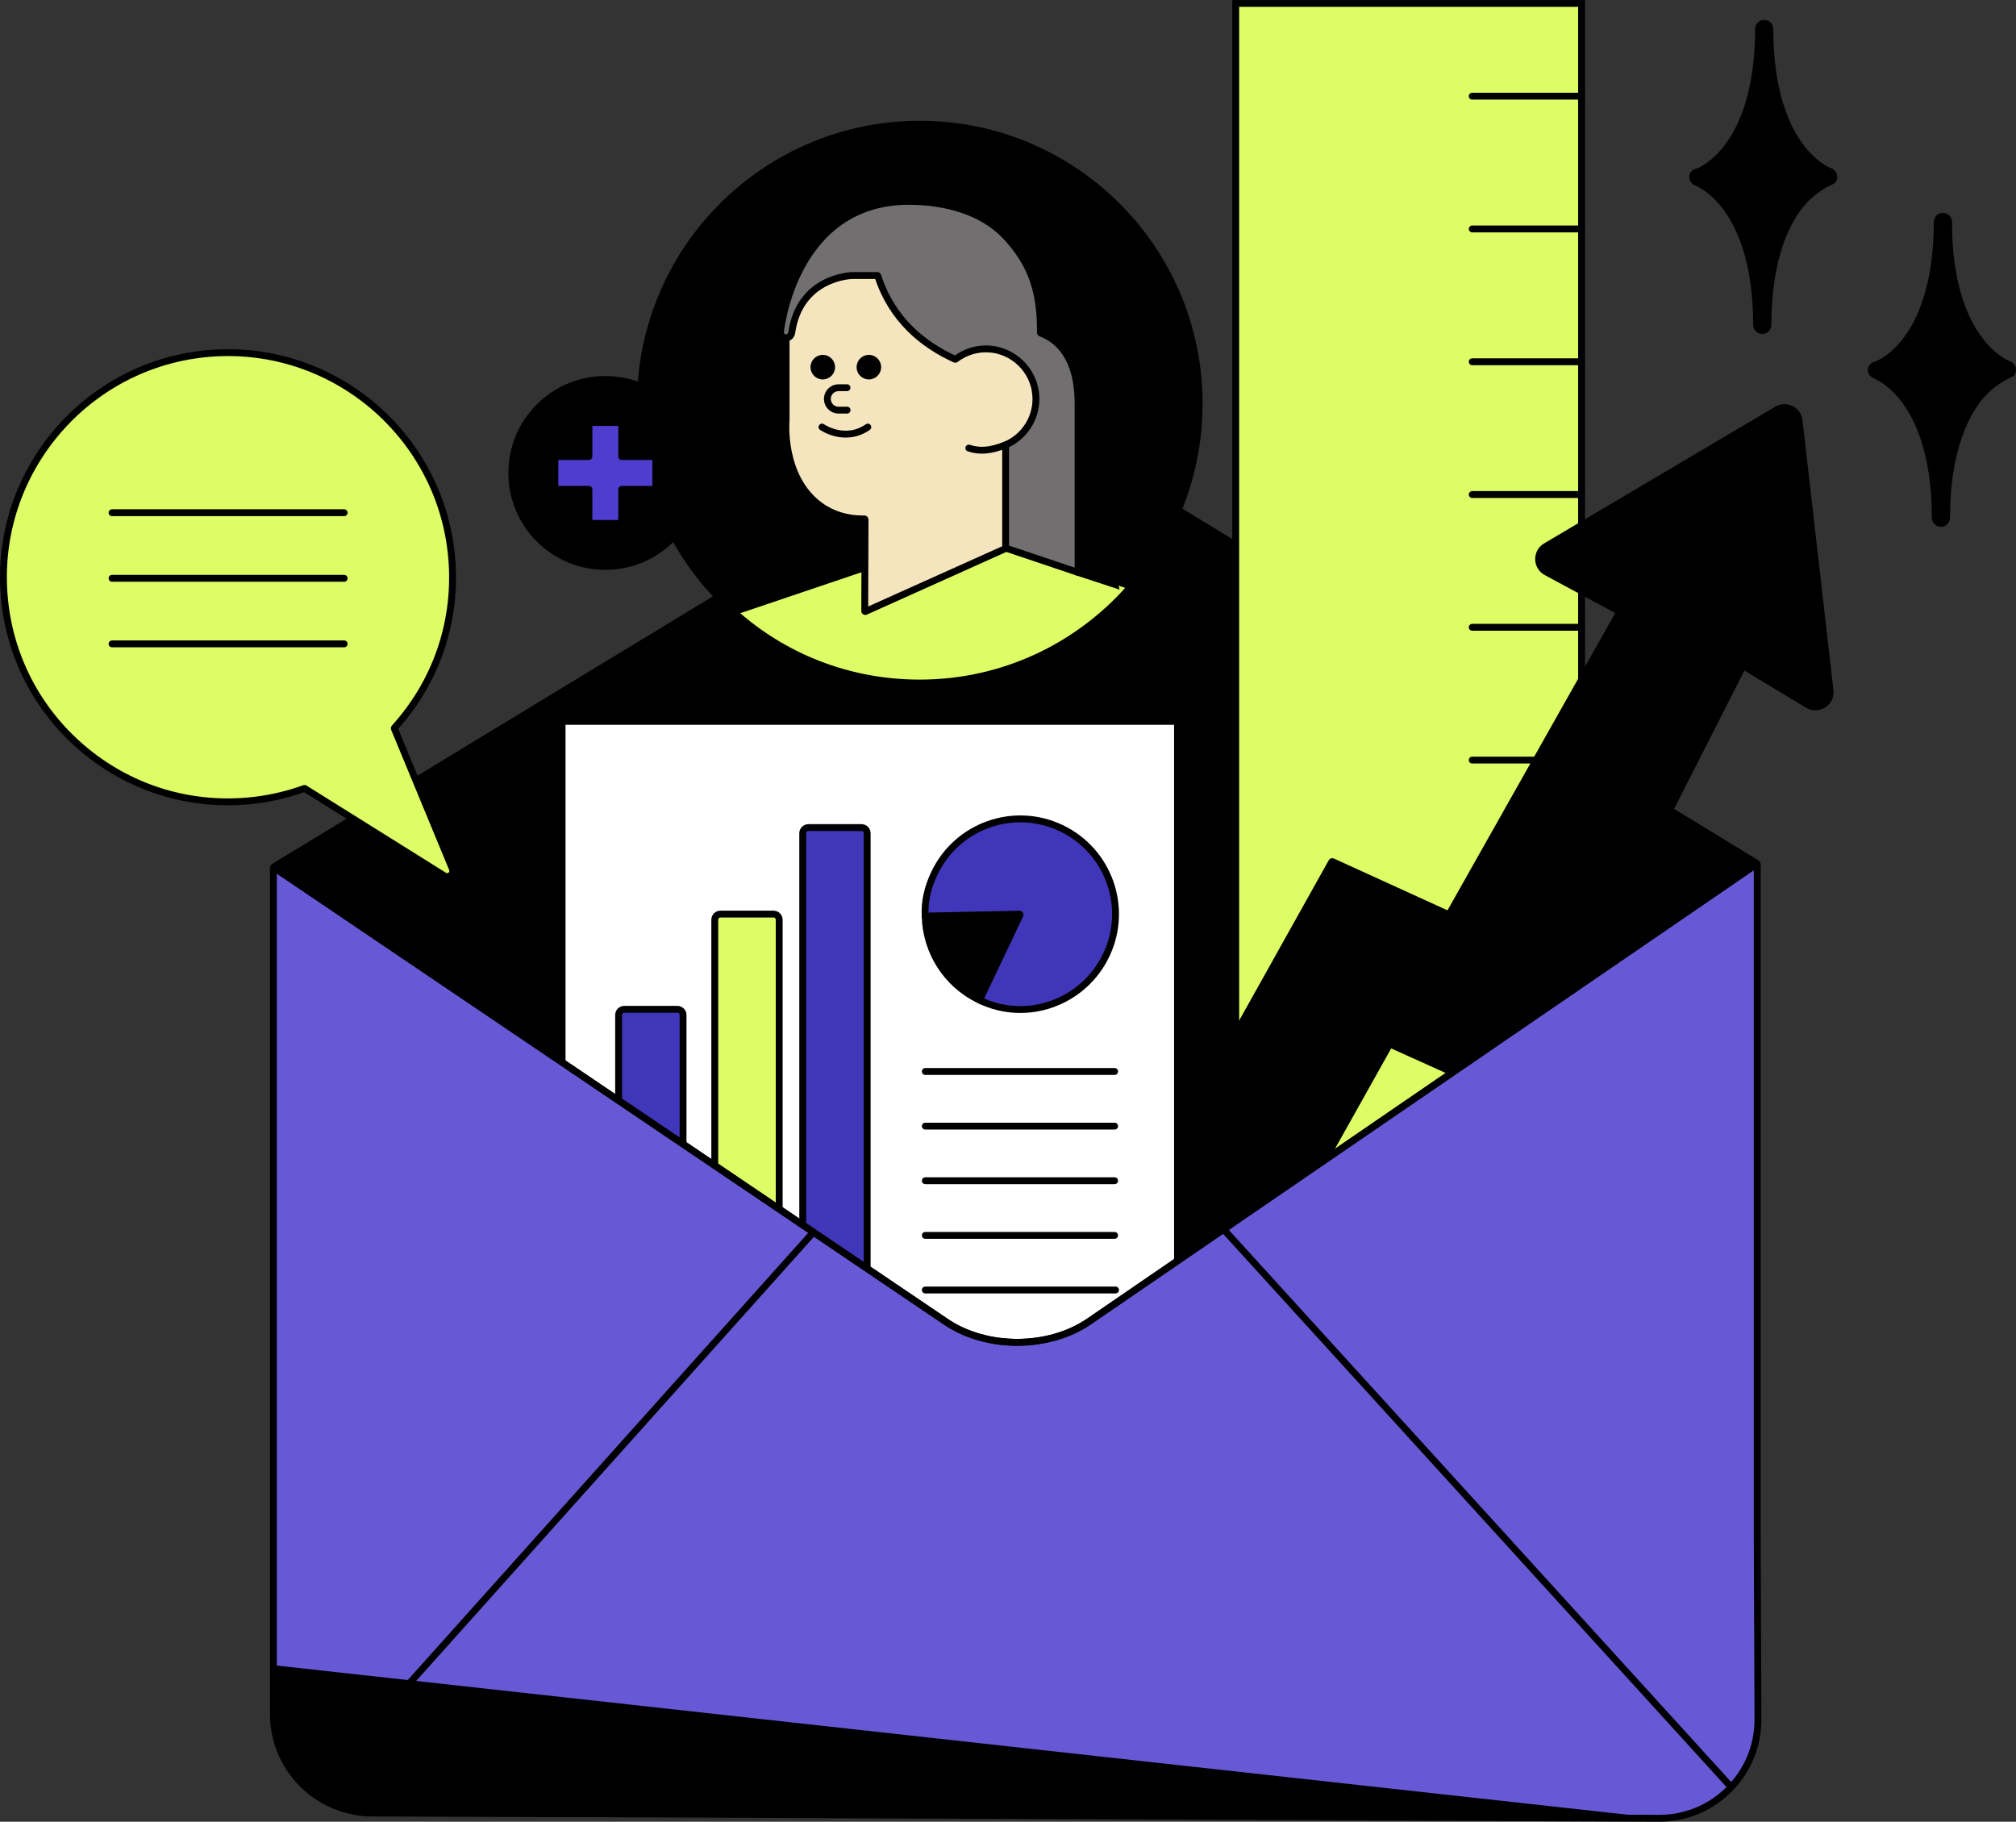
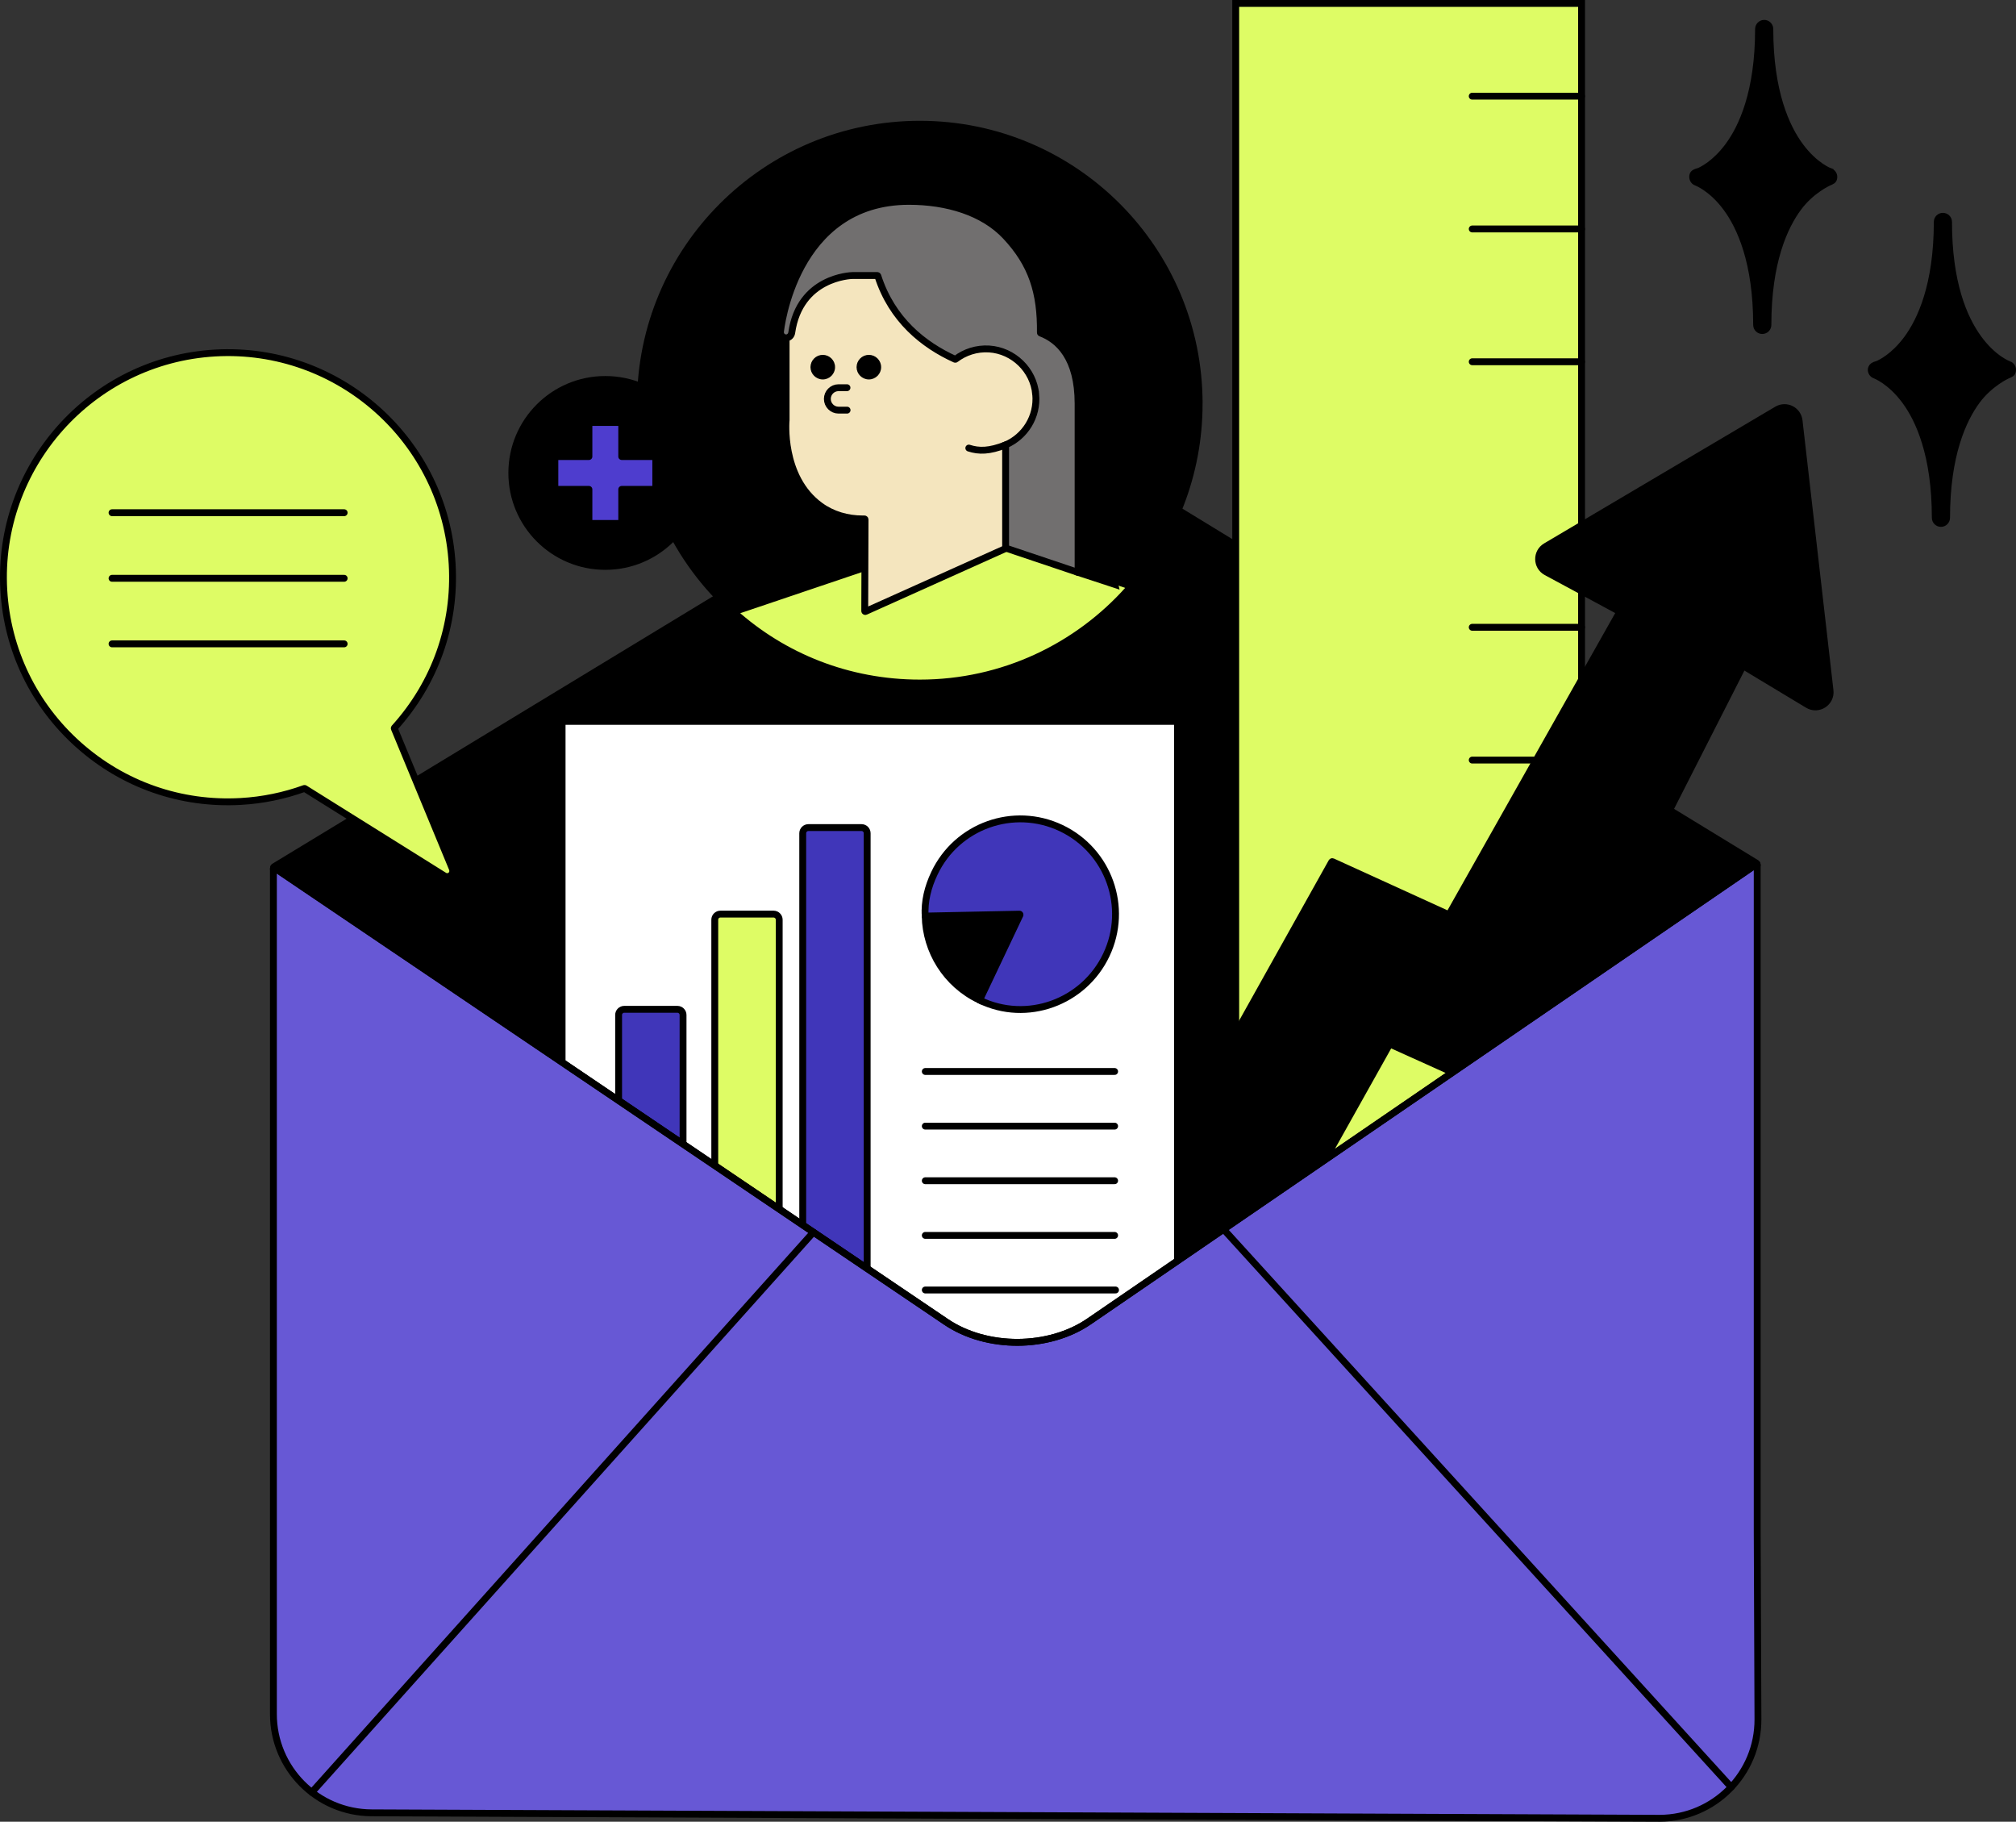
<svg xmlns="http://www.w3.org/2000/svg" id="Layer_2" viewBox="0 0 440.509 397.98">
  <rect x="0" y="0" width="440.509" height="397.98" fill="#333333" stroke="none" />
  <defs>
    <style>.cls-1{fill:#716f6f;}.cls-1,.cls-2,.cls-3,.cls-4,.cls-5,.cls-6,.cls-7,.cls-8,.cls-9,.cls-10{stroke:#000;}.cls-1,.cls-2,.cls-3,.cls-4,.cls-5,.cls-7,.cls-8,.cls-9,.cls-10{stroke-width:1.5px;}.cls-2{fill:#6758d5;}.cls-3{fill:#4036b9;}.cls-4{fill:#fff;}.cls-5{fill:#4e3dce;}.cls-5,.cls-8{stroke-linejoin:round;}.cls-6{stroke-width:.25px;}.cls-7{fill:#defc65;}.cls-8{fill:none;stroke-linecap:round;}.cls-10{fill:#f4e5be;}</style>
  </defs>
  <g id="Layer_1-2">
    <path class="cls-2" d="m383.832,188.6l-160.82-98.18c-.03-.03-.08-.03-.13,0L59.872,189.36c-.06.04-.13.15-.13.31l125.35,133.07h81.14l117.73-133.83c0-.16-.07-.27-.13-.31Z" />
    <path d="m383.862,188.59l-160.83-98.19c-.04-.02-.11-.02-.15,0L59.862,189.35c-.07.04-.13.16-.12.32l125.35,133.07h81.14l117.73-133.83c.02-.17-.03-.29-.1-.32Z" />
    <path class="cls-7" d="m270.012.75h75.57v279.41h-75.57V.75Z" />
    <path class="cls-8" d="m345.582,224.07h-23.89" />
    <path class="cls-8" d="m345.582,253.08h-23.89" />
    <path class="cls-8" d="m345.582,166.05h-23.89" />
    <path class="cls-8" d="m345.582,195.06h-23.89" />
    <path class="cls-8" d="m345.582,137.04h-23.89" />
    <path class="cls-8" d="m345.582,79.03h-23.89" />
-     <path class="cls-8" d="m345.582,108.04h-23.89" />
    <path class="cls-8" d="m345.582,21.01h-23.89" />
    <path class="cls-8" d="m345.582,50.02h-23.89" />
    <path class="cls-9" d="m233.552,291.04l17.31-30.95,40.14-71.8c.03-.05.1-.08.15-.05l25.35,11.56c.05.02.12,0,.16-.06l37.24-65.99c.04-.06.02-.13-.04-.17l-15.97-8.61c-2.21-1.19-2.27-4.33-.11-5.61l50.5-29.86c2-1.19,4.57.08,4.83,2.4l6.76,58.95c.31,2.65-2.56,4.5-4.85,3.12l-14.05-8.46c-.06-.04-.14-.01-.17.05l-35.37,69.53c-.02.02-.02.05-.03.08l-9.27,15.93-18.55,3.19c-.07,0-.21-.03-.24-.05l-13.58-6.12c-.05-.03-.12,0-.15.05l-14.12,25.21c-.01.01-21.44,34.58-21.44,34.58l-34.22,3.37c-.16-.01-.34-.18-.28-.29Z" />
-     <path d="m233.902,291.96c-.73-.06-.6-.58-.54-.7,1.15-2.16,6.67-12.52,8.69-16.14,2.13-3.8,8.8-15.03,8.8-15.03l38.06-6.59c.14-.02.38.13.14.46l-20.52,32.31-34.63,5.69Z" />
    <path class="cls-4" d="m122.822,157.6h134.47v144.54H122.822v-144.54Z" />
    <path class="cls-8" d="m202.182,234.08h41.37" />
    <path class="cls-8" d="m202.182,246.02h41.37" />
    <path class="cls-8" d="m202.182,257.95h41.37" />
    <path class="cls-8" d="m202.182,269.89h41.37" />
    <path class="cls-8" d="m202.182,281.82h41.57" />
    <path class="cls-3" d="m204.172,190.79c-1.44,3.02-2.2,6.14-2.02,9.34,3.83,3.64,6.02,2.72,8.86,6.29,1.92,2.4.36,8.09,3.03,12.07,10.33,5.03,22.78.5,27.7-9.88s.5-22.77-9.88-27.7-22.78-.5-27.69,9.88Z" />
    <path class="cls-9" d="m202.152,200.13c.17,7.62,4.53,14.87,11.89,18.36l8.83-18.61c.03-.08-.03-.18-.12-.17l-20.6.42Z" />
    <path class="cls-3" d="m188.252,180.8h-11.61c-.68,0-1.24.55-1.24,1.24v101.3h14.08v-101.3c0-.69-.55-1.24-1.23-1.24Z" />
    <path class="cls-3" d="m148.012,220.5h-11.61c-.68,0-1.23.55-1.23,1.23v61.61h14.08v-61.61c0-.68-.56-1.23-1.24-1.23Z" />
    <path class="cls-7" d="m169.022,199.7h-11.61c-.68,0-1.23.55-1.23,1.23v82.41h14.08v-82.41c0-.68-.56-1.23-1.24-1.23Z" />
    <path class="cls-9" d="m262.022,88.18c0-33.71-27.33-61.04-61.03-61.04s-61.05,27.33-61.05,61.04c0,18.07,7.86,34.31,20.34,45.48,13.25,7.3,25.38,9.99,41.02,9.99,18.15,0,26.87-1.91,45.33-14.95,9.58-10.78,15.39-24.97,15.39-40.52Z" />
    <path class="cls-7" d="m222.302,114.86l-21.31,5.55-12.03,3.57-28.68,9.69.13.12c10.8,9.67,24.94,15.43,40.58,15.43,18.14,0,34.46-7.96,45.64-20.52.03-.03-11.34-3.74-11.34-3.74l-12.99-10.1Z" />
    <path class="cls-10" d="m220.972,119.27v-18.47l1.86-1.79c2.53-2.44,4.6-7.31,4.6-10.83v-4.56l-.94-10.42c0-15.34-12.55-28.27-27.88-27.98-14.87.29-26.84,12.42-26.84,27.36v19.17s-1.19,12.46,7.46,18.74c2.67,1.95,5.94,2.88,9.25,2.88h.42c.06,0,.12.06.12.13l-.07,19.97c0,.09.09.15.17.11l31.85-14.31Z" />
    <path class="cls-6" d="m179.782,77.65c-1.41,0-2.56,1.15-2.56,2.56s1.15,2.56,2.56,2.56,2.56-1.15,2.56-2.56-1.15-2.56-2.56-2.56Z" />
    <path class="cls-6" d="m189.852,77.65c-1.41,0-2.56,1.15-2.56,2.56s1.15,2.56,2.56,2.56,2.56-1.15,2.56-2.56-1.15-2.56-2.56-2.56Z" />
-     <path class="cls-8" d="m179.612,93.3s5.01,3.48,10.01,0" />
    <path class="cls-8" d="m185.072,84.7h-1.84c-1.36,0-2.45,1.1-2.45,2.45h0c0,1.35,1.09,2.45,2.45,2.45h1.86" />
    <path class="cls-1" d="m226.312,86.12c.45,4.94-2.39,9.28-6.58,11.08v22.07c0,.22.01.32.12.5l15.44,5.19c.17-.22.28-.49.28-.78v-36c0-10.06-4.33-13.95-8.17-15.42-.04-.01-.08-.05-.07-.09.1-8.75-1.85-14.95-7.6-21.07-4.93-5.25-12.81-7.61-21.12-7.61-25.14,0-28.04,28.19-28.07,28.48-.07.73.53,1.38,1.3,1.34.61-.03,1.08-.54,1.16-1.14,1.75-12.11,12.85-12.47,13.3-12.48h5.39c.05,0,.1.04.12.09,3.09,9.62,10.02,15.09,16.87,18.2.04.02.09.02.12-.01,2.02-1.54,4.57-2.4,7.34-2.23,5.3.34,9.68,4.59,10.17,9.88Z" />
    <path class="cls-8" d="m219.732,97.2c-3.56,1.39-5.8,1.42-8.04.69" />
    <path class="cls-2" d="m59.742,334.91v39.49c-.04,11.91,9.57,21.6,21.48,21.64l281.43,1.19c11.9-.04,21.52-9.73,21.47-21.64l-.16-40.69v-145.99c0-.1-.11-.16-.19-.1l-145.76,99.85c-8.83,6.08-22.42,6.13-31.3.12L59.942,189.57c-.08-.06-.2,0-.2.1v145.24Z" />
    <path class="cls-8" d="m68.132,391.56l109.6-122.36" />
    <path class="cls-8" d="m267.362,268.56l110.92,121.87" />
-     <path d="m59.482,374.42c-.05,11.9,9.92,22.37,21.83,22.42l281.34.39-302.91-33.44-.26,10.63Z" />
    <path class="cls-8" d="m383.772,188.81l-145.76,99.85c-8.83,6.08-22.42,6.13-31.3.12L59.942,189.57" />
    <path class="cls-9" d="m132.262,82.9c-11.278-.005-20.424,9.133-20.429,20.411-.005,11.278,9.133,20.424,20.411,20.429h.018c11.278.005,20.424-9.133,20.429-20.411.005-11.278-9.133-20.424-20.411-20.429h-.018Z" />
    <path class="cls-5" d="m143.292,99.74h-7.44v-7.44h-7.17v7.44h-7.44v7.17h7.44v7.44h7.17v-7.44h7.44v-7.17Z" />
    <path class="cls-7" d="m98.822,189.74l-12.66-30.59c-.02-.04-.01-.09.02-.13,8.9-9.83,13.38-22.48,12.62-35.73-1.55-27.01-24.79-47.72-51.8-46.17C19.992,78.67-.718,101.91.832,128.92c.75,13.08,6.56,25.09,16.34,33.81s22.38,13.11,35.46,12.36c4.76-.27,9.42-1.23,13.86-2.83.04-.02.08-.01.11.01l30.45,19.04c.2.13.42.2.65.2.38,0,.76-.18,1.01-.52.26-.36.27-.85.11-1.25Z" />
    <path class="cls-8" d="m24.482,112.01h50.72" />
    <path class="cls-8" d="m24.482,126.34h50.72" />
    <path class="cls-8" d="m24.482,140.66h50.72" />
    <path class="cls-9" d="m438.922,79.63c-.13-.05-13.15-4.74-13.15-31.15,0-.68-.56-1.23-1.24-1.23s-1.23.55-1.23,1.23c0,13.78-3.6,21.53-6.62,25.6-2.85,3.84-5.73,5.22-6.4,5.5-.87.22-1.18.46-1.32.82-.26.63.12,1.34.76,1.56.03.02,3.3,1.2,6.54,5.56,3.02,4.07,6.61,11.82,6.61,25.59,0,.69.56,1.24,1.24,1.24s1.23-.55,1.23-1.24c0-13.77,3.61-21.52,6.62-25.59,2.83-3.8,6.57-5.49,6.57-5.49.92-.41,1.11-.44,1.21-1.04s-.24-1.17-.82-1.36Z" />
    <path class="cls-9" d="m399.882,37.49c-.03-.01-3.31-1.2-6.54-5.56-3.02-4.07-6.62-11.82-6.62-25.6,0-.67-.55-1.23-1.23-1.23s-1.24.56-1.24,1.23c0,13.78-3.59,21.53-6.62,25.6-2.85,3.85-5.73,5.22-6.39,5.5-.78.19-1.21.41-1.33.83-.17.65.12,1.34.76,1.56.03.02,3.31,1.19,6.54,5.56,3.02,4.07,6.62,11.82,6.62,25.59,0,.69.55,1.24,1.24,1.24s1.23-.55,1.23-1.24c0-13.77,3.6-21.52,6.62-25.59,2.82-3.81,6.56-5.49,6.56-5.49.88-.41,1.11-.44,1.21-1.03s-.24-1.17-.81-1.37Z" />
  </g>
</svg>